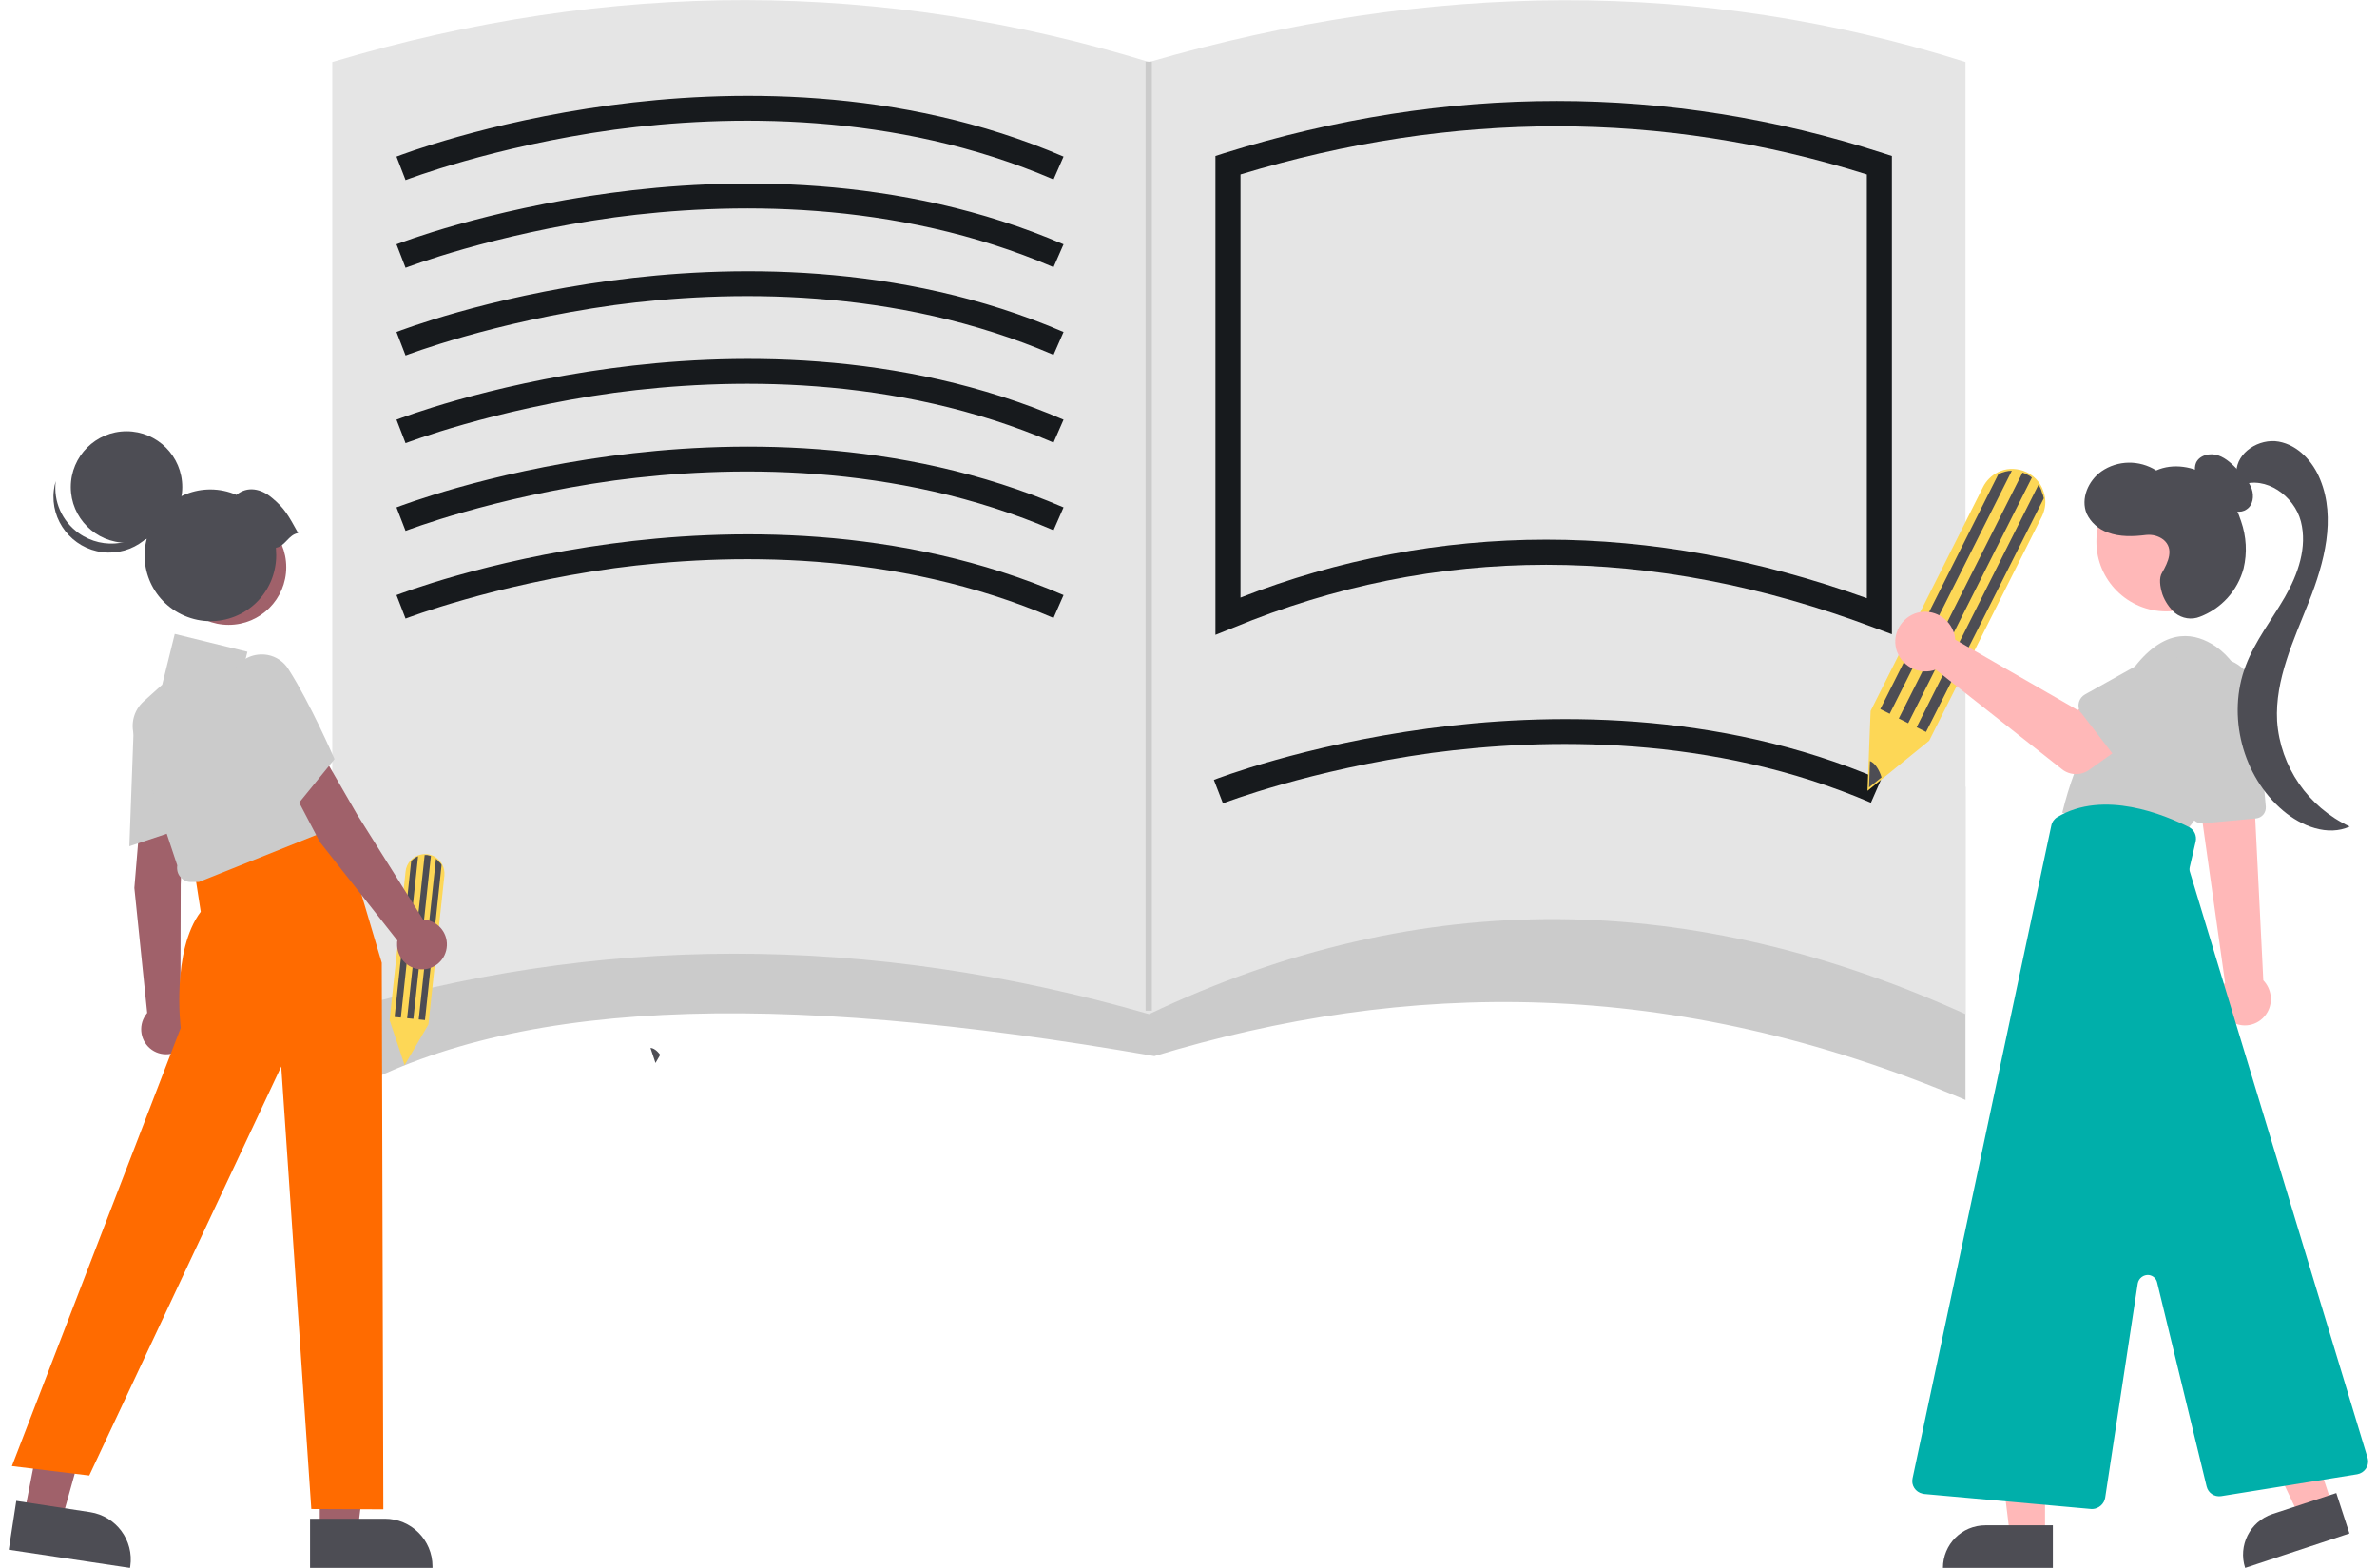
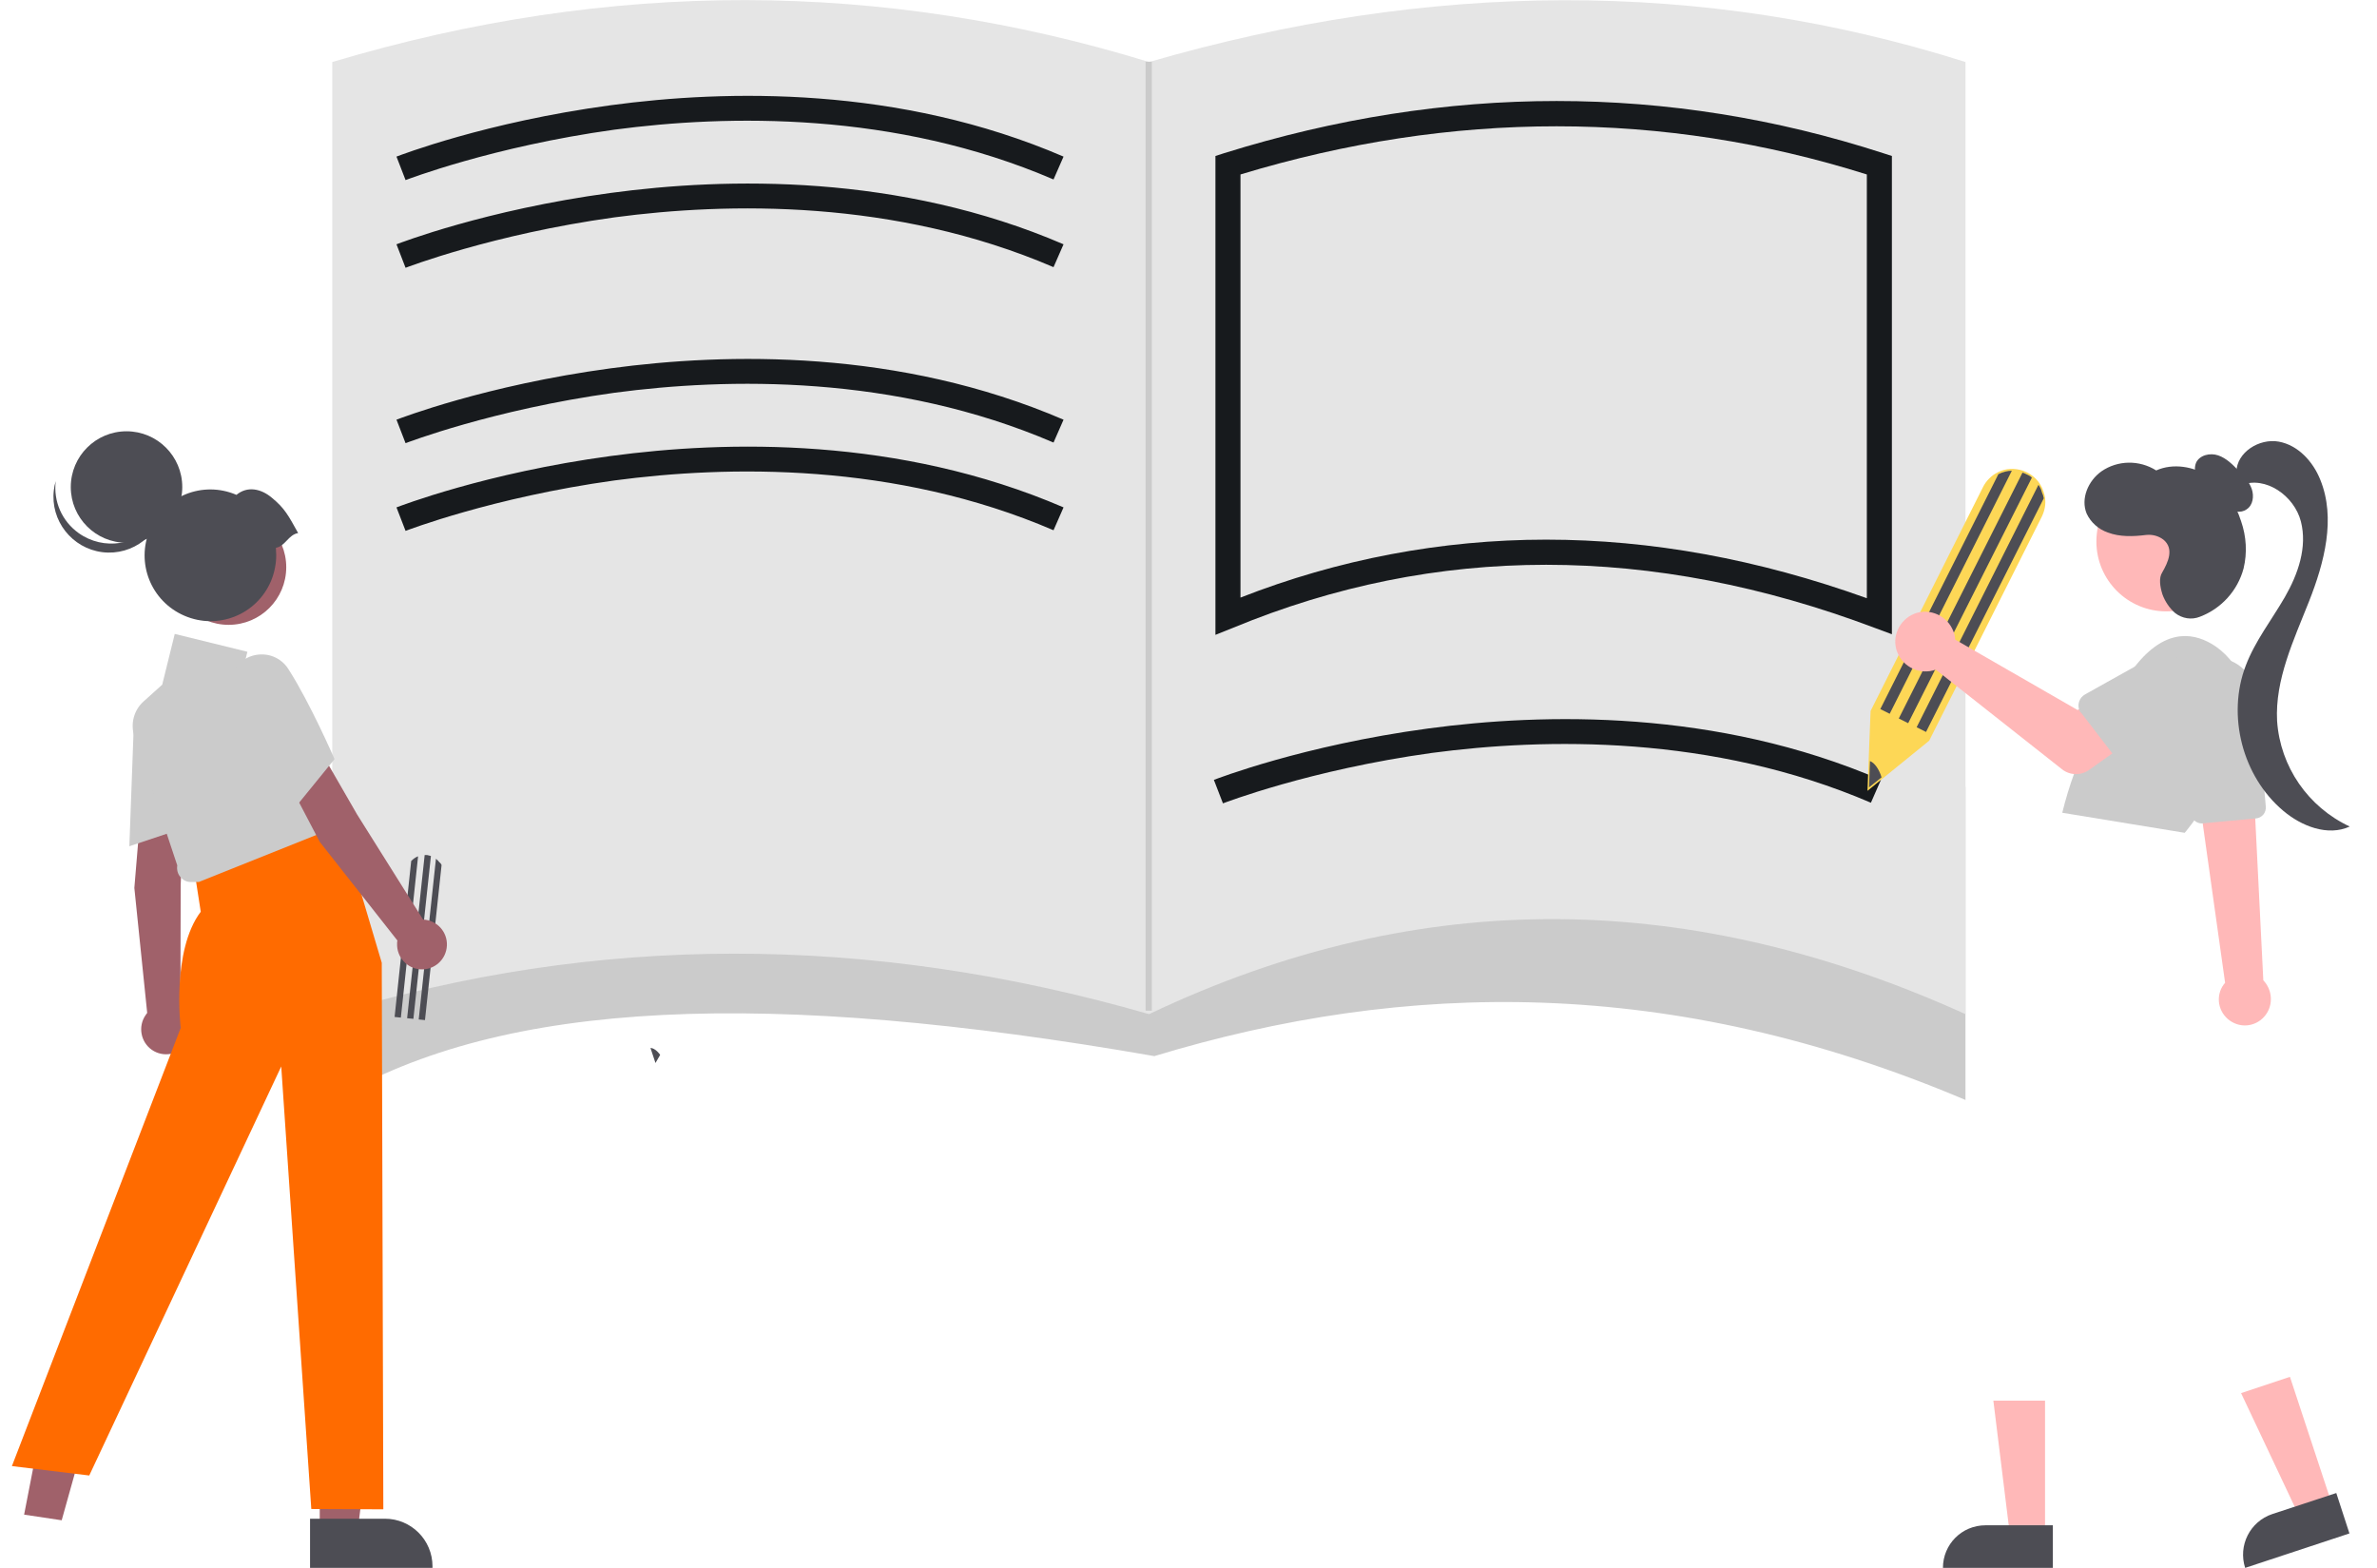
<svg xmlns="http://www.w3.org/2000/svg" version="1.1" id="Layer_1" x="0px" y="0px" viewBox="0 0 759 500.7" style="enable-background:new 0 0 759 500.7;" xml:space="preserve">
  <style type="text/css">
	.st0{fill:#CBCBCB;}
	.st1{fill:#E5E5E5;}
	.st2{fill:#171A1D;}
	.st3{fill:#FDD756;}
	.st4{fill:#4D4D54;}
	.st5{fill:#FFB8B8;}
	.st6{fill:#00AFAA;}
	.st7{fill:#A0616A;}
	.st8{fill:#FF6B00;}
</style>
  <g>
    <path class="st0" d="M627.6,351.2c-93.9-39.8-178.9-38.3-259-14c-123.4-21.5-207.8-18.2-262,14v-100h521V351.2z" />
    <path class="st1" d="M627.6,323.8c-86.6-39.2-173-41.7-260.7,0c-89.9-25.9-176.8-25.6-260.8,0v-304c89.3-26.7,176.2-26,260.8,0   c89.4-25.9,176.4-26.7,260.7,0V323.8z" />
    <path class="st2" d="M129.5,57.5l-2.9-7.5c1.1-0.4,28.4-11,68.4-16.4c37-5,92.1-6.2,144.6,16.4l-3.2,7.3   c-50.7-21.8-104.2-20.7-140.2-15.9C157.2,46.8,129.8,57.4,129.5,57.5z" />
    <path class="st2" d="M129.5,85.5l-2.9-7.5c1.1-0.4,28.4-11,68.4-16.4c37-5,92.1-6.2,144.6,16.4l-3.2,7.3   c-50.7-21.8-104.2-20.7-140.2-15.9C157.2,74.8,129.8,85.4,129.5,85.5z" />
-     <path class="st2" d="M129.5,113.5l-2.9-7.5c1.1-0.4,28.4-11,68.4-16.4c37-5,92.1-6.2,144.6,16.4l-3.2,7.3   c-50.7-21.8-104.2-20.7-140.2-15.9C157.2,102.8,129.8,113.4,129.5,113.5z" />
    <path class="st2" d="M129.5,141.5l-2.9-7.5c1.1-0.4,28.4-11,68.4-16.4c37-5,92.1-6.2,144.6,16.4l-3.2,7.3   c-50.7-21.8-104.2-20.7-140.2-15.9C157.2,130.8,129.8,141.4,129.5,141.5z" />
    <path class="st2" d="M129.5,169.5l-2.9-7.5c1.1-0.4,28.4-11,68.4-16.4c37-5,92.1-6.2,144.6,16.4l-3.2,7.3   c-50.7-21.8-104.2-20.7-140.2-15.9C157.2,158.8,129.8,169.4,129.5,169.5z" />
-     <path class="st2" d="M129.5,197.5l-2.9-7.5c1.1-0.4,28.4-11,68.4-16.4c37-5,92.1-6.2,144.6,16.4l-3.2,7.3   c-50.7-21.8-104.2-20.7-140.2-15.9C157.2,186.8,129.8,197.4,129.5,197.5z" />
    <path class="st2" d="M390.5,256.5l-2.9-7.5c1.1-0.4,28.4-11,68.4-16.4c37-5,92.1-6.2,144.6,16.4l-3.2,7.3   c-50.7-21.8-104.2-20.7-140.2-15.9C418.2,245.8,390.8,256.4,390.5,256.5z" />
    <path class="st2" d="M388.1,202.7V49.8l2.8-0.9c71.1-22.2,141.9-22.2,210.4,0l2.8,0.9v152.7l-5.4-2c-71.3-26.9-140.3-26.9-205.1,0   L388.1,202.7z M493.7,172.3c33.5,0,67.6,6.2,102.4,18.7V55.7c-65.1-20.5-132.4-20.5-200,0v135.1   C427.2,178.6,460.3,172.3,493.7,172.3z" />
    <path class="st3" d="M596.3,252.5l1-25.5l35.9-71.5c1-2,2.7-3.7,4.7-4.7c2.5-1.3,5.4-1.4,8.1-0.5c3.1,1.1,5.5,3.5,6.5,6.6   c0.2,0.7,0.4,1.3,0.5,2c0.3,2.1-0.1,4.1-1,6l-36,71.6L596.3,252.5z" />
    <path class="st4" d="M642.4,150.3l-39,77.6l-3-1.5l37.7-75C639.5,150.7,641,150.3,642.4,150.3z" />
    <path class="st4" d="M652.6,159.1L615,233.7l-3-1.5l38.9-77.4c0.5,0.7,0.9,1.5,1.1,2.4C652.3,157.8,652.5,158.5,652.6,159.1z" />
    <path class="st4" d="M648.8,152.5l-39.5,78.4l-3-1.5l39.5-78.5c0.4,0.1,0.8,0.3,1.2,0.5C647.7,151.7,648.3,152,648.8,152.5z" />
    <path class="st4" d="M600.8,248.2l-4,3.2l0.3-8.4C598.5,243.5,600,245.5,600.8,248.2z" />
-     <path class="st3" d="M129.2,340.1l-4.8-14.4l5.1-47.4c0.1-1.3,0.7-2.6,1.6-3.6c1.1-1.2,2.7-1.9,4.4-2c2-0.1,3.8,0.8,5,2.3   c0.3,0.3,0.5,0.7,0.7,1c0.6,1.1,0.8,2.3,0.7,3.6l-5.1,47.5L129.2,340.1z" />
    <path class="st4" d="M133.5,273.4l-5.5,51.5l-2-0.2l5.3-49.8C132,274.2,132.7,273.7,133.5,273.4z" />
    <path class="st4" d="M141,276.2l-5.3,49.5l-2-0.2l5.5-51.3c0.4,0.3,0.8,0.7,1.1,1.1C140.6,275.5,140.9,275.9,141,276.2z" />
    <path class="st4" d="M137.6,273.3l-5.6,52l-2-0.2l5.6-52.1c0.3,0,0.5,0,0.8,0C136.8,273.1,137.2,273.2,137.6,273.3z" />
    <path class="st4" d="M210.8,336.8l-1.5,2.6l-1.6-4.8C208.6,334.6,209.8,335.4,210.8,336.8z" />
    <g id="f2202155-5d0d-4949-a3af-453985752dd6">
      <path id="bb56e1bb-a377-463a-b777-e3f2ac15f40f-1855" class="st5" d="M724,323.2c-2.3,4-7.3,5.4-11.3,3.1c-4-2.3-5.4-7.3-3.1-11.3    c0,0,0,0,0,0c0,0,0-0.1,0.1-0.1c0.2-0.4,0.5-0.8,0.8-1.1l-7-49.8l-0.2-1.5l-1.4-10.2l-0.2-1.5l0.8,0l13.5,0.6l3.6,0.2l0.5,9.3    l2.6,52.1C725.3,315.7,725.9,319.9,724,323.2L724,323.2z" />
      <path id="a248d591-cba6-4901-9d10-c9b24d625163-1856" class="st0" d="M703.2,262.9l17.2-1.6c1.9-0.2,3.2-1.8,3.1-3.7l-3.2-35.7    c-0.6-7.2-7-12.5-14.1-11.8c-7.2,0.6-12.5,7-11.8,14.1c0,0.2,0.1,0.5,0.1,0.7l5.2,35.1c0.2,1.7,1.7,2.9,3.3,2.9    C703,262.9,703.1,262.9,703.2,262.9z" />
      <path id="f743e301-5bba-4392-b658-4efdfb4065cc-1857" class="st0" d="M716.3,234c3.6-10.1,0-21.4-8.8-27.6    c-6.5-4.4-15.4-6-24.9,5.3c-11.6,13.9-19.8,30.2-24.1,47.8l39.1,6.4C697.6,266,710.9,249.7,716.3,234z" />
      <path id="eac80286-6d9c-481f-b372-04b3b845d333-1858" class="st5" d="M653,490.2h-11.2l-5.3-43H653L653,490.2z" />
      <path id="e474a022-de70-4f17-bf9b-ca694d09b1b4-1859" class="st4" d="M620.4,500.6h35.1V487h-21.5    C626.4,487,620.4,493.1,620.4,500.6L620.4,500.6L620.4,500.6z" />
      <path id="a9ae19c7-51aa-4dd0-9022-ef91b49440e0-1860" class="st5" d="M744.7,480.5l-10.6,3.5l-18.5-39.2l15.6-5.2L744.7,480.5z" />
      <path id="bdf88be3-aecd-443e-97f8-a32ede953949-1861" class="st4" d="M716.9,500.6l33.3-11l-4.2-12.9l-20.4,6.7    C718.4,485.8,714.6,493.5,716.9,500.6L716.9,500.6z" />
      <circle id="e601451a-496c-4b1c-9fe2-c3a71e9d5111" class="st5" cx="691.7" cy="172.9" r="22.3" />
-       <path id="fd5880a1-dddd-4cd5-886d-5f97a9f21c4e-1862" class="st6" d="M672.2,478.2l10.4-68.4c0.3-1.7,1.9-2.9,3.6-2.7    c1.3,0.2,2.3,1.1,2.6,2.4l15.8,65.1c0.5,2.1,2.5,3.4,4.6,3.1l43.5-7c2.2-0.4,3.8-2.5,3.4-4.7c0-0.2-0.1-0.4-0.1-0.5l-56.7-187    c-0.2-0.5-0.2-1.1-0.1-1.6l1.9-8.2c0.4-1.8-0.4-3.7-2.1-4.6c-7.7-3.9-27.3-12.1-42.1-3.2c-1,0.6-1.7,1.6-1.9,2.7L610.7,472    c-0.5,2.2,0.9,4.4,3.2,4.9c0.2,0,0.3,0.1,0.5,0.1l53.4,4.8c0.1,0,0.2,0,0.4,0C670.1,481.7,671.9,480.2,672.2,478.2L672.2,478.2z" />
      <path id="acdc6559-e36c-4b0b-aac1-c1a10856fa7d-1863" class="st4" d="M706.5,157.1c-1.7-1-3.2-2.3-4.4-3.8    c-1.2-1.6-1.6-3.7-0.9-5.5c1.1-2.5,4.5-3.3,7.1-2.4s4.6,2.9,6.5,4.9c1.7,1.7,3.4,3.5,4.2,5.8s0.4,5.2-1.6,6.5    c-1.9,1.4-4.7,0.8-6.6-0.7c-1.8-1.6-3.2-3.5-4.1-5.7L706.5,157.1z" />
      <path id="a8902353-3630-4aaa-9386-a524a4077d2f-1864" class="st4" d="M714.1,150.7c0.1-6.3,7.3-10.8,13.5-9.7s11,6.4,13.3,12.2    c5,12.3,1.3,26.4-3.6,38.8s-10.9,25-10.2,38.2c1,14.6,9.9,27.5,23.2,33.7c-7,3.2-15.4-0.1-21.2-5c-13.1-11-18.1-30.5-12-46.4    c3-7.9,8.3-14.6,12.5-21.9s7.2-15.9,5.1-24.1s-11.3-14.7-19.1-11.6L714.1,150.7z" />
      <path id="b05157c8-b93b-43b3-a4ba-0cfdfe0a562e-1865" class="st4" d="M690.4,182.8c1.9-3.3,3.9-7.6,0.4-10.5    c-1.6-1.2-3.5-1.7-5.5-1.5c-4,0.5-8.4,0.7-12.3-0.8c-2.9-1-5.4-3.2-6.7-6c-2-4.8,0.5-10.5,4.7-13.5c5.2-3.6,12.1-3.7,17.5-0.3    c5.4-2.4,12-1.3,17,2s8.3,8.6,10.1,14.2c1.7,4.9,2,10.1,0.8,15.1c-1.9,7.1-7.1,12.8-13.9,15.4c-2.7,1.1-5.7,0.6-8-1.2    c-1.8-1.6-3.2-3.7-4-5.9C689.7,187.3,689.3,184.5,690.4,182.8z" />
      <path id="fb245157-e4e6-4551-ad6a-dca5f4b0f94b-1866" class="st5" d="M624.1,202.7c0.1,0.5,0.2,1,0.2,1.5l39.1,22.5l9.5-5.5    l10.1,13.3l-15.9,11.3c-2.6,1.9-6.2,1.8-8.7-0.2l-40.3-31.8c-4.9,1.8-10.4-0.7-12.3-5.6s0.7-10.4,5.6-12.3    c4.9-1.8,10.4,0.7,12.3,5.6C623.9,201.9,624,202.3,624.1,202.7L624.1,202.7z" />
      <path id="b7c0657c-f78e-4619-b8ae-65b0c7791644-1867" class="st0" d="M664.7,227.8l12.6,16.4c1.4,1.8,4,2.1,5.7,0.7    c0.2-0.1,0.3-0.3,0.4-0.4l14.3-14.8c5-3.7,6.1-10.9,2.4-15.9s-10.9-6.1-15.9-2.4c0,0,0,0-0.1,0c-0.1,0.1-0.2,0.2-0.4,0.3l-17.9,10    c-2,1.1-2.7,3.6-1.6,5.6C664.5,227.5,664.6,227.7,664.7,227.8L664.7,227.8z" />
    </g>
    <polygon class="st7" points="102.1,488.8 114.2,488.8 120,442 102.1,442  " />
    <path class="st4" d="M99,484.9l23.9,0h0c8.4,0,15.2,6.8,15.2,15.2v0.5l-39.1,0L99,484.9z" />
    <polygon class="st7" points="7.7,483.6 19.7,485.4 32.4,440 16.7,437.3  " />
-     <path class="st4" d="M5.2,479.2l23.6,3.6l0,0c8.3,1.3,14,9,12.8,17.3l-0.1,0.5l-38.7-5.8L5.2,479.2z" />
    <path class="st7" d="M45.1,257.1l13.5,3.5l-0.9,21.8l-0.1,39.7c3.6,2.5,4.5,7.5,2,11.1c-2.5,3.6-7.5,4.5-11.1,2s-4.5-7.5-2-11.1   c0.2-0.2,0.3-0.5,0.5-0.7l-4.1-39.9L45.1,257.1z" />
    <path class="st0" d="M42.7,232.1c0.2-4.3,2.8-8.1,6.8-9.8c3.7-1.7,8.1-1,11.1,1.8c2.2,1.9,3.3,4.7,3.3,7.6   c0,12.8-2.9,31.4-2.9,31.6l0,0.3l-19.7,6.6L42.7,232.1z" />
    <path class="st8" d="M77.9,268.4l30.1-7.8l13.9,46.8l0.5,174.5l-23-0.1l-9.6-141.3L28.5,471.1l-24.7-3l53.9-139.9   c0,0-3-24.7,6.4-37.1l-2-12.9L77.9,268.4z" />
    <path class="st0" d="M57.6,280c-0.9-1-1.2-2.4-1-3.7l-13.7-41.2c-1.3-3.9-0.2-8.3,2.9-11.1l6-5.4l4-16.2l23.2,5.7l-1.9,7.6   l10.5-1.9l22.1,49.3l-46.2,18.5l-2.3,0C59.8,281.7,58.5,281.1,57.6,280z" />
    <path class="st7" d="M89.8,245.3l13.3-4.2L114,260l21.1,33.6c4.4,0.2,7.8,3.9,7.6,8.3c-0.2,4.4-3.9,7.8-8.3,7.6   c-4.4-0.2-7.8-3.9-7.6-8.3c0-0.3,0-0.6,0.1-0.9l-24.8-31.5L89.8,245.3z" />
    <path class="st0" d="M74.5,225.4c-2.2-3.7-2-8.4,0.5-11.9c2.3-3.4,6.3-5.1,10.4-4.4c2.8,0.5,5.3,2.2,6.8,4.7   c6.9,10.8,14.4,28.1,14.5,28.3l0.1,0.3l-13.1,16.1L74.5,225.4z" />
    <circle class="st7" cx="73" cy="181.1" r="18.4" />
    <circle class="st4" cx="40.4" cy="155.5" r="17.8" />
    <path class="st4" d="M25.1,170.2c8,5.7,19.1,4,24.8-4c1.2-1.6,2.1-3.4,2.6-5.3c-1.2,9.7-10.1,16.6-19.8,15.4S16,166.2,17.2,156.5   c0.1-1,0.3-1.9,0.6-2.9C17,160.1,19.8,166.4,25.1,170.2z" />
    <path class="st4" d="M95.2,170.2c-3.1-5.6-4.3-7.9-8.3-11.2c-3.5-3-7.9-3.9-11.4-1c-10.7-4.6-23,0.3-27.6,11   c-4.6,10.7,0.3,23,11,27.6c10.7,4.6,23-0.3,27.6-11c1.1-2.6,1.7-5.5,1.7-8.3c0-0.8-0.1-1.6-0.1-2.4   C91.1,174.4,92.1,170.7,95.2,170.2z" />
    <rect x="365.8" y="19.7" class="st0" width="2" height="303" />
  </g>
</svg>